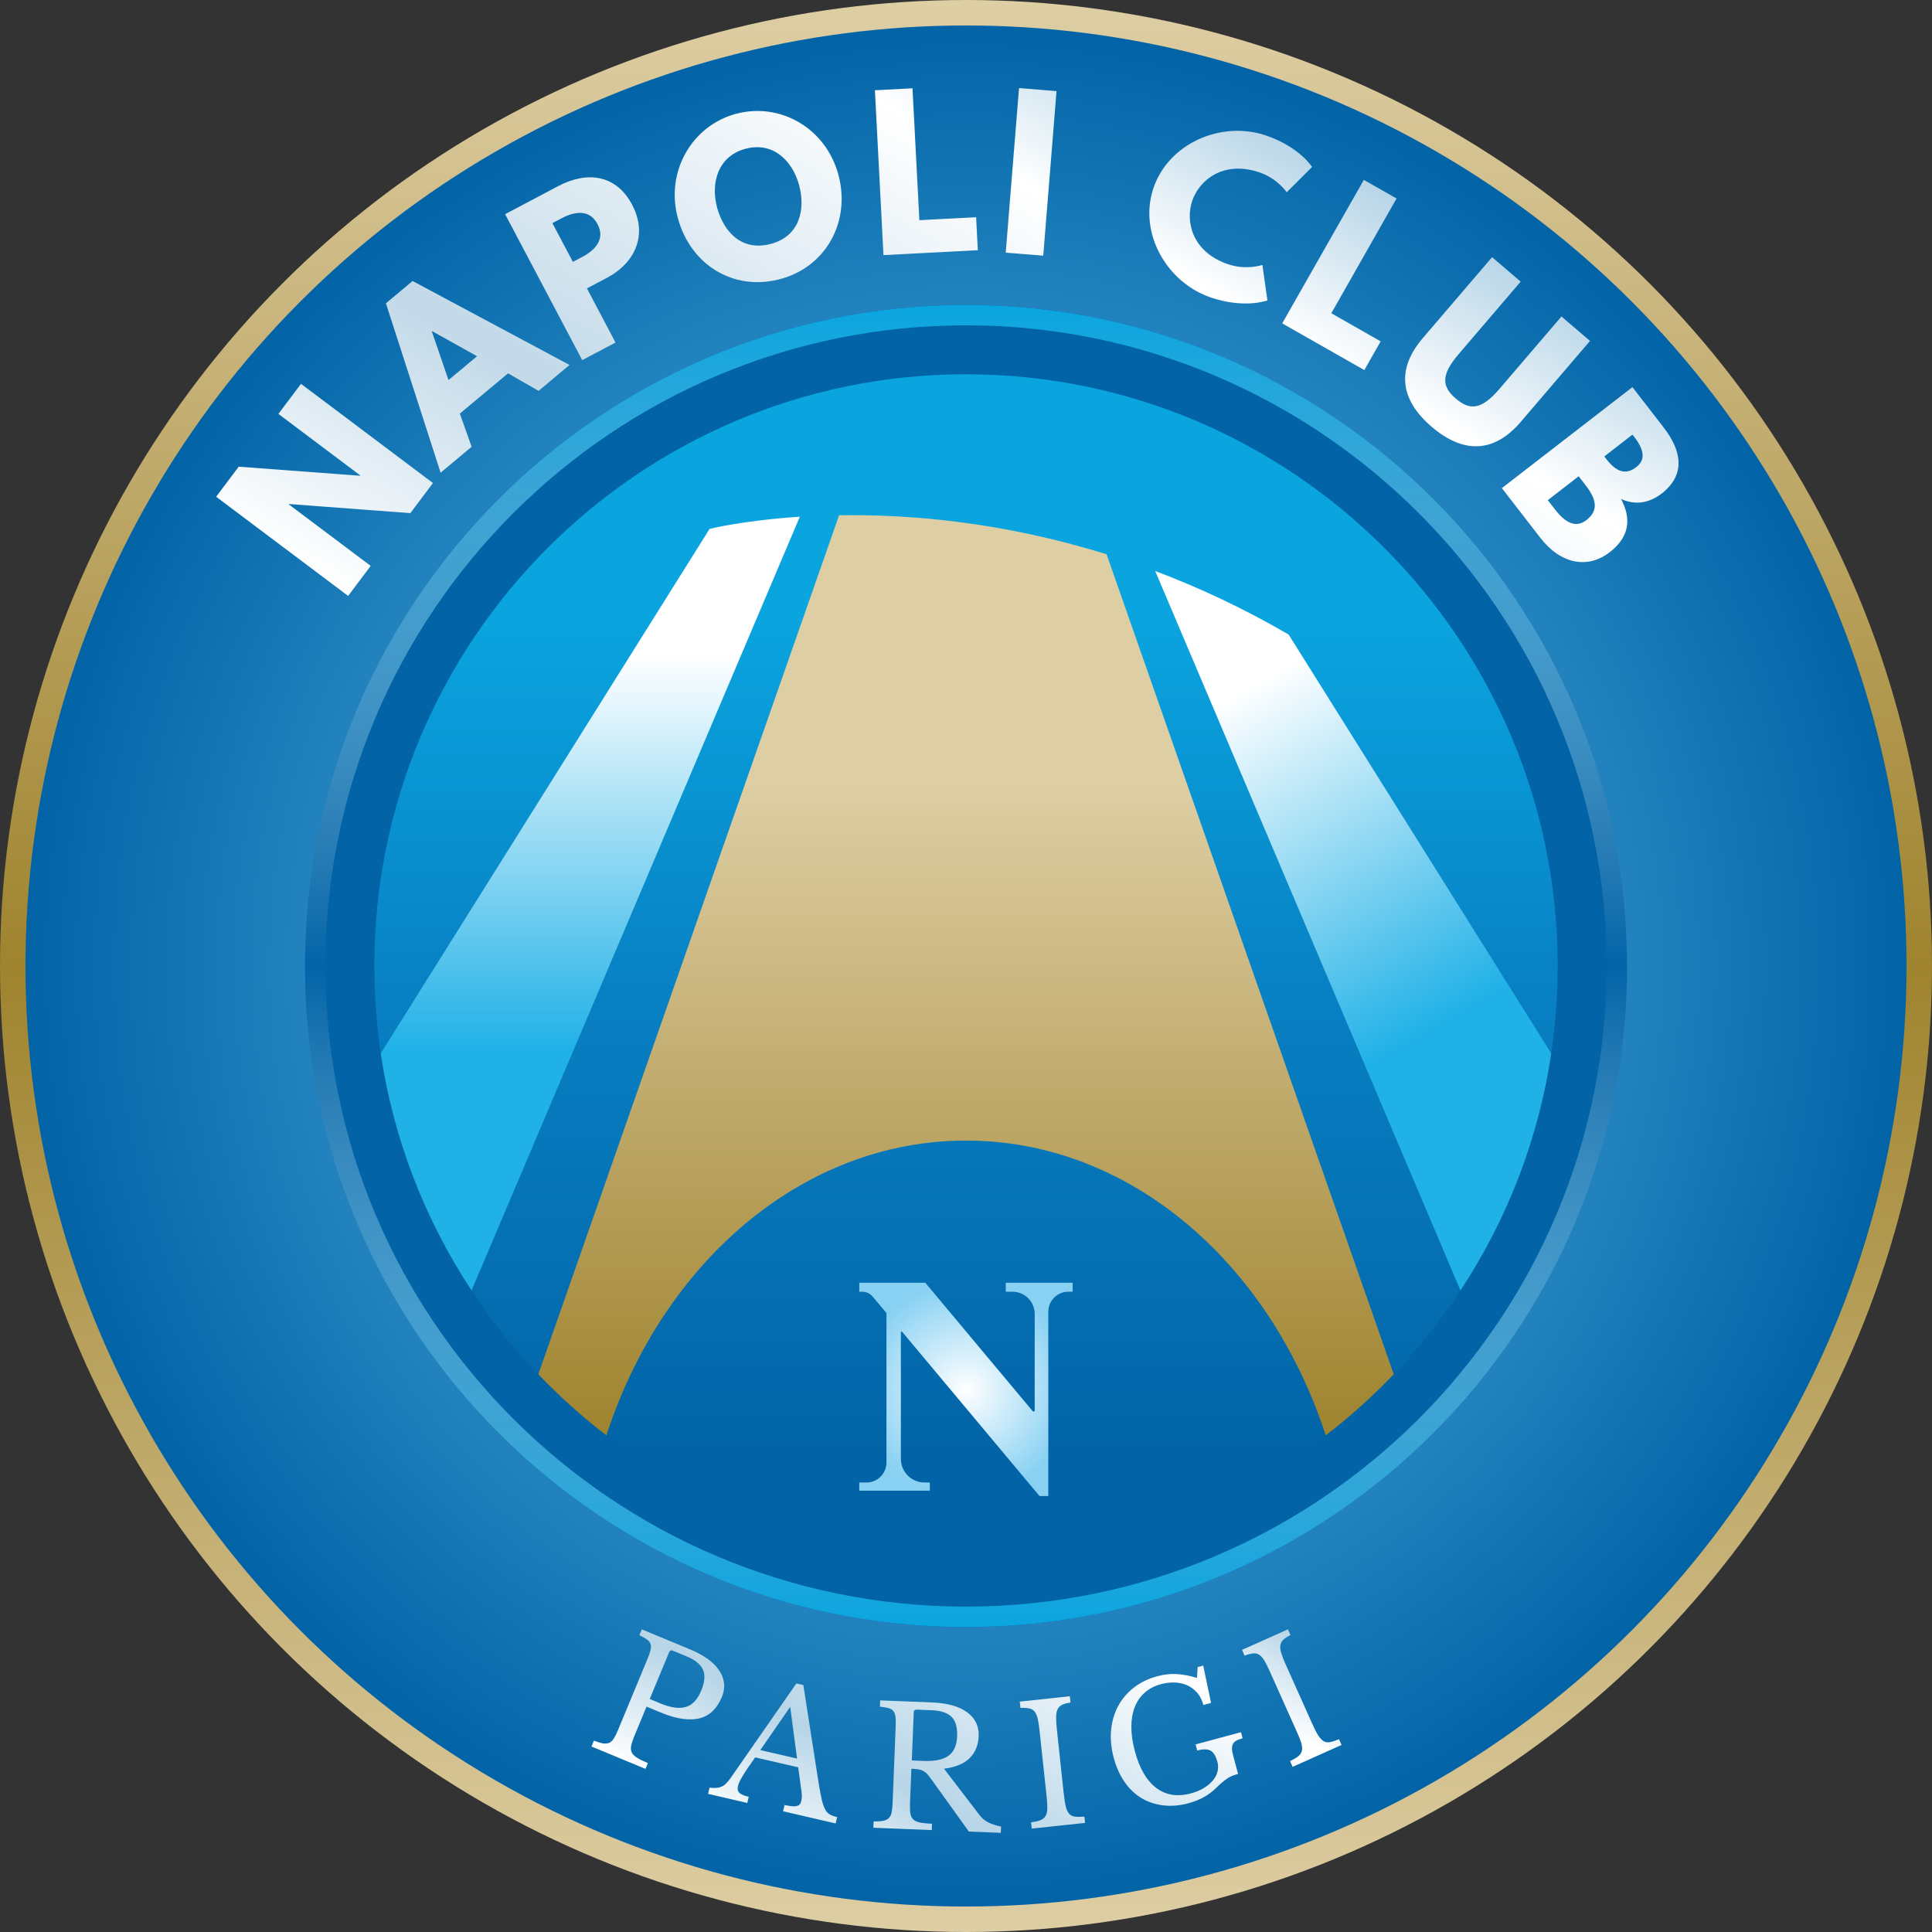
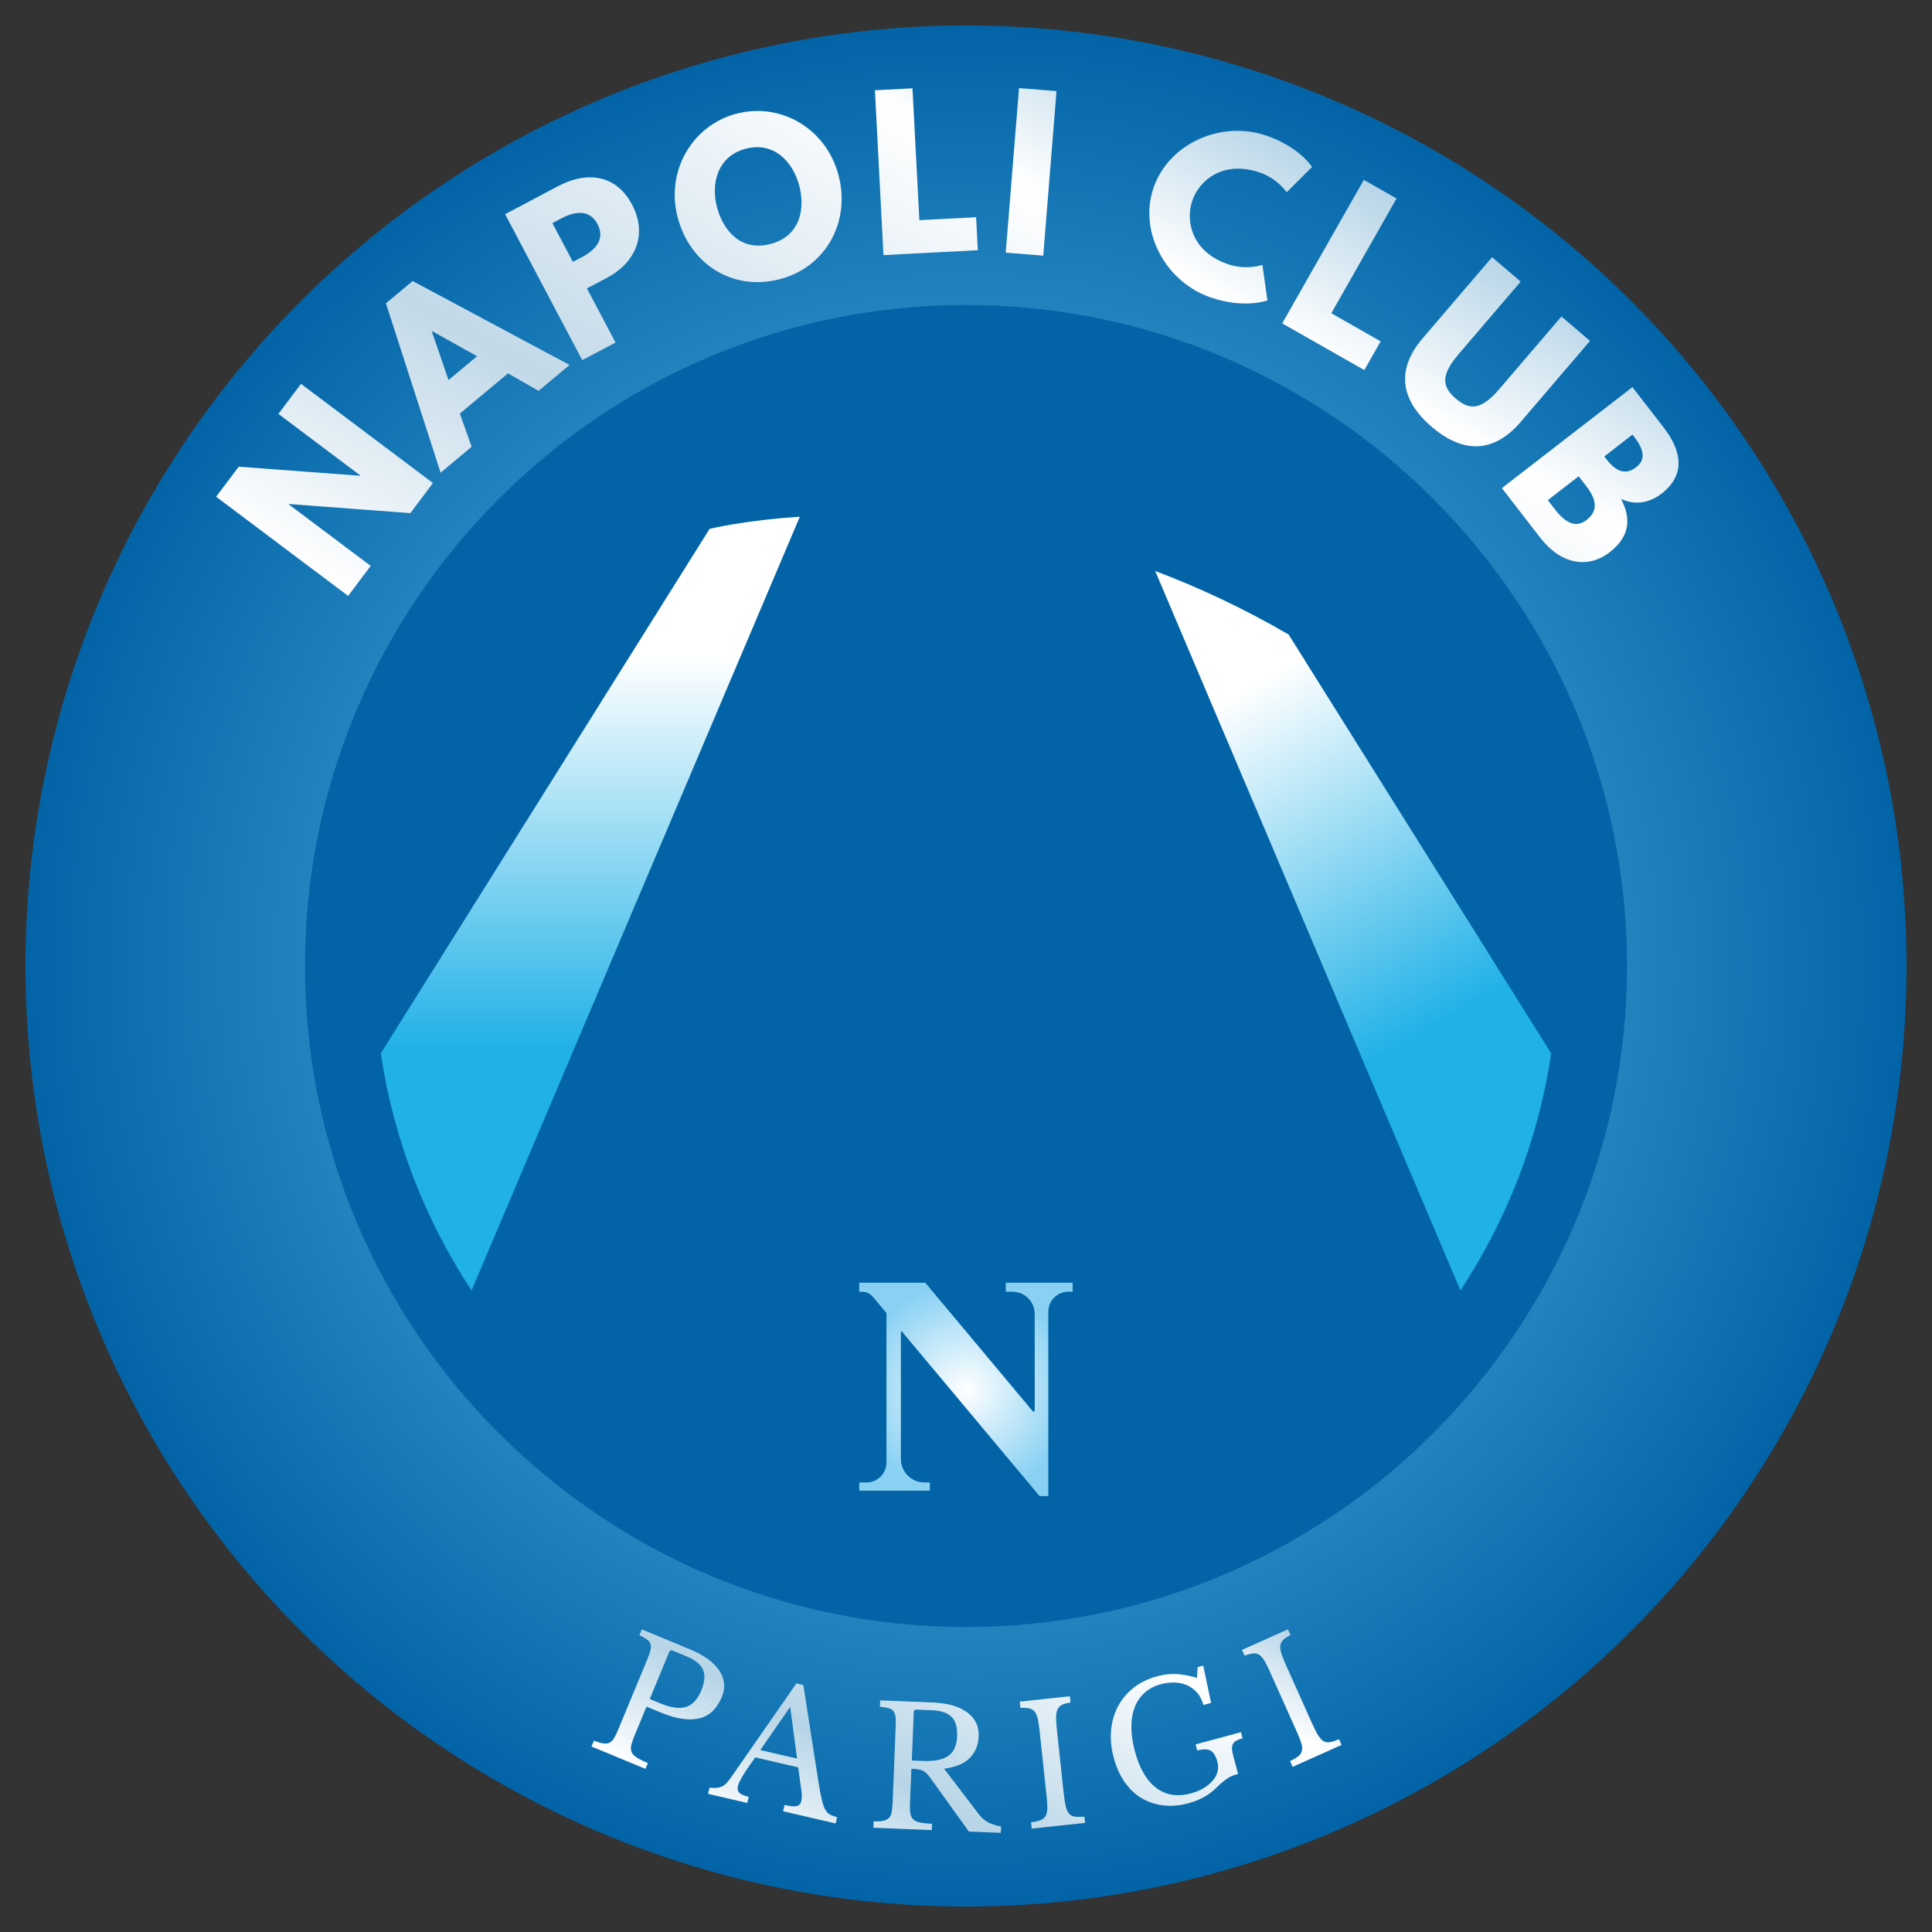
<svg xmlns="http://www.w3.org/2000/svg" id="Layer_2" viewBox="0 0 512 512">
  <rect x="0" y="0" width="512" height="512" fill="#333333" stroke="none" />
  <defs>
    <radialGradient id="radial-gradient" cx="256" cy="256" fx="256" fy="256" r="249.25" gradientUnits="userSpaceOnUse">
      <stop offset=".25" stop-color="#53b1e1" />
      <stop offset="1" stop-color="#0264a7" />
    </radialGradient>
    <linearGradient id="linear-gradient" x1="256" y1="512" x2="256" y2="0" gradientUnits="userSpaceOnUse">
      <stop offset="0" stop-color="#decea4" />
      <stop offset=".5" stop-color="#9f832e" />
      <stop offset="1" stop-color="#decea4" />
    </linearGradient>
    <linearGradient id="linear-gradient-2" x1="256" y1="431.18" x2="256" y2="80.81" gradientTransform="translate(0 0)" gradientUnits="userSpaceOnUse">
      <stop offset="0" stop-color="#0aa5df" />
      <stop offset=".5" stop-color="#fff" stop-opacity="0" />
      <stop offset="1" stop-color="#0aa5df" />
    </linearGradient>
    <linearGradient id="linear-gradient-3" x1="256" y1="412.8" x2="256" y2="99.19" gradientUnits="userSpaceOnUse">
      <stop offset=".09" stop-color="#0264a7" />
      <stop offset=".47" stop-color="#0880c3" />
      <stop offset=".8" stop-color="#0aa5df" />
    </linearGradient>
    <linearGradient id="New_Gradient_Swatch_18" x1="156.44" y1="341.99" x2="156.44" y2="136.93" gradientUnits="userSpaceOnUse">
      <stop offset=".31" stop-color="#20b1e7" />
      <stop offset=".82" stop-color="#fff" />
    </linearGradient>
    <linearGradient id="New_Gradient_Swatch_16" x1="256" y1="380.38" x2="256" y2="136.51" gradientUnits="userSpaceOnUse">
      <stop offset="0" stop-color="#9f832e" />
      <stop offset=".71" stop-color="#decea4" />
    </linearGradient>
    <linearGradient id="New_Gradient_Swatch_17" x1="409.65" y1="328.92" x2="306.87" y2="150.9" gradientUnits="userSpaceOnUse">
      <stop offset=".31" stop-color="#20b1e7" />
      <stop offset=".81" stop-color="#fff" />
    </linearGradient>
    <radialGradient id="radial-gradient-2" cx="256" cy="368.2" fx="256" fy="368.2" r="28.27" gradientUnits="userSpaceOnUse">
      <stop offset="0" stop-color="#fff" />
      <stop offset="1" stop-color="#89d1f3" />
    </radialGradient>
    <linearGradient id="linear-gradient-4" x1="229.47" y1="504.84" x2="289.07" y2="401.62" gradientUnits="userSpaceOnUse">
      <stop offset="0" stop-color="#fff" />
      <stop offset=".27" stop-color="#b7d5e7" />
      <stop offset=".8" stop-color="#fff" />
      <stop offset="1" stop-color="#b7d5e7" />
    </linearGradient>
    <linearGradient id="linear-gradient-5" x1="198.56" y1="219.29" x2="313.63" y2="19.98" gradientUnits="userSpaceOnUse">
      <stop offset="0" stop-color="#fff" />
      <stop offset=".33" stop-color="#c2d9e8" />
      <stop offset=".8" stop-color="#fff" />
      <stop offset="1" stop-color="#b7d5e7" />
    </linearGradient>
  </defs>
-   <circle cx="256" cy="256" r="256" fill="url(#linear-gradient)" />
  <circle cx="256" cy="256" r="249.25" fill="url(#radial-gradient)" />
  <path d="M256,431.18c-96.6,0-175.18-78.59-175.18-175.18s78.59-175.18,175.18-175.18,175.18,78.59,175.18,175.18-78.59,175.18-175.18,175.18Z" fill="#0264a7" />
-   <path d="M256,431.18c-96.6,0-175.18-78.59-175.18-175.18s78.59-175.18,175.18-175.18,175.18,78.59,175.18,175.18-78.59,175.18-175.18,175.18ZM256,86.21c-93.62,0-169.78,76.16-169.78,169.78s76.16,169.78,169.78,169.78,169.78-76.16,169.78-169.78-76.16-169.78-169.78-169.78Z" fill="url(#linear-gradient-2)" />
-   <path d="M256,99.19c-86.46,0-156.8,70.34-156.8,156.8s70.34,156.8,156.8,156.8,156.8-70.34,156.8-156.8-70.34-156.8-156.8-156.8Z" fill="url(#linear-gradient-3)" />
  <path d="M124.97,341.99l86.99-205.05c-14.99.97-23.91,3.22-23.91,3.22l-87.14,138.99c3.41,22.93,11.82,44.25,24.06,62.84Z" fill="url(#New_Gradient_Swatch_18)" />
-   <path d="M369.35,364.18l-76.09-217.28c-27.58-8.6-52.33-10.64-70.89-10.36l-79.71,227.65c5.58,5.85,11.61,11.27,18.03,16.2,14.89-45.73,51.94-78.13,95.32-78.13s80.43,32.41,95.32,78.13c6.42-4.93,12.44-10.36,18.03-16.21Z" fill="url(#New_Gradient_Swatch_16)" />
  <path d="M411.08,279.15l-69.58-110.99c-12.01-6.99-23.87-12.5-35.36-16.84l80.89,190.66c12.24-18.59,20.65-39.9,24.06-62.84Z" fill="url(#New_Gradient_Swatch_17)" />
  <path d="M227.72,339.94h17.49l28.46,34.03c.18.22.54.09.54-.2v-25.56c0-3.25-2.64-5.89-5.89-5.89h-1.78v-2.38h17.73v2.38h-1.17c-2.92,0-5.29,2.37-5.29,5.29v48.86h-2.32l-36.44-43.56c-.1-.12-.31-.05-.31.11v33.61c0,3.45,2.8,6.25,6.25,6.25h1.42v2.16h-18.7v-2.16h1.92c2.92,0,5.29-2.37,5.29-5.29v-39.63l-2.65-3.16-.99-1.18c-.68-.82-1.7-1.29-2.76-1.29h-.8v-2.38Z" fill="url(#radial-gradient-2)" />
  <path d="M191.28,449.76c-.59,1.43-1.36,2.62-2.28,3.56-.93.94-2.05,1.6-3.36,1.98-1.31.37-2.85.45-4.61.23-1.76-.22-3.77-.8-6.04-1.75l-3.65-1.51-3.24,7.82c-.41,1-.69,1.84-.83,2.53-.14.69-.09,1.29.16,1.8.25.51.72.98,1.41,1.41.69.43,1.65.9,2.86,1.4l-.64,1.54-14.31-5.93.64-1.54c.96.36,1.75.6,2.39.71.64.1,1.18.06,1.64-.13.46-.19.87-.56,1.22-1.11.35-.55.73-1.3,1.12-2.24l7.83-18.89c.39-.94.66-1.73.81-2.35.14-.62.15-1.16,0-1.61s-.46-.86-.95-1.2c-.49-.35-1.16-.72-2-1.14l.64-1.54,12.73,5.28c3.73,1.55,6.33,3.43,7.8,5.65s1.69,4.57.68,7.02ZM172.18,450.25l2.88,1.19c2.7,1.12,4.92,1.43,6.67.93,1.74-.5,3.1-1.93,4.09-4.31.95-2.3,1.11-4.15.48-5.57-.63-1.42-2.06-2.59-4.27-3.5l-3.73-1.55c-.46-.19-.78-.05-.97.4l-5.14,12.4ZM211.54,468.36l-11.41-2.64c-.76,1.06-1.41,1.99-1.96,2.81-.55.82-1.01,1.53-1.37,2.14-.37.6-.64,1.13-.84,1.56s-.32.8-.39,1.08c-.18.8-.06,1.4.39,1.82.44.42,1.26.77,2.46,1.04l-.38,1.63-10.39-2.41.38-1.63c.68.07,1.26.08,1.77.05.5-.03.96-.14,1.38-.31.42-.17.81-.43,1.17-.79s.75-.8,1.14-1.33l17.56-25.25,1.84.43,4.12,26.35c.29,1.75.56,3.15.82,4.22s.57,1.9.91,2.49c.34.59.76,1.02,1.26,1.28s1.11.48,1.85.66l-.39,1.67-13.93-3.23.39-1.67c1.51.35,2.58.45,3.22.29.63-.15,1.03-.56,1.18-1.21.07-.29.11-.55.14-.8.03-.25.04-.52.03-.83,0-.3-.03-.64-.08-1.03-.04-.39-.11-.84-.2-1.38l-.68-5.02ZM201.48,463.78l9.75,2.26-1.82-13.71-7.92,11.45ZM259.35,460.13c-.09,2.34-.87,4.25-2.34,5.75-1.46,1.49-3.74,2.44-6.83,2.85l9.22,12.05c.75,1,1.59,1.73,2.53,2.19.93.46,2.05.82,3.36,1.08l-.07,1.67-8.46-.34-10.19-14.19c-.36-.51-.7-.92-1.02-1.23-.33-.3-.67-.55-1.03-.72s-.78-.29-1.26-.36c-.48-.07-1.06-.11-1.73-.14l-.37,9.12c-.04,1.08-.01,1.97.09,2.66.1.69.36,1.24.77,1.63.41.4,1.01.68,1.81.84.8.16,1.85.27,3.17.33l-.07,1.67-15.48-.62.07-1.67c1.02.01,1.85-.04,2.49-.16.63-.12,1.13-.35,1.5-.69.37-.34.62-.82.76-1.46.14-.64.23-1.47.28-2.49l.82-20.43c.04-1.02.02-1.85-.05-2.48-.08-.63-.26-1.14-.55-1.52s-.73-.64-1.31-.8c-.58-.16-1.34-.28-2.27-.38l.07-1.67,13.77.55c4.03.16,7.12,1.03,9.27,2.61,2.15,1.58,3.17,3.7,3.06,6.36ZM241.62,466.54l3.11.13c2.92.12,5.11-.33,6.58-1.34,1.46-1.01,2.24-2.74,2.34-5.2.09-2.37-.4-4.08-1.48-5.15s-2.82-1.65-5.22-1.75l-4.03-.16c-.5-.02-.75.22-.77.71l-.51,12.76ZM281.91,475.35c.16,1.46.34,2.6.54,3.43.21.83.5,1.46.89,1.89.38.43.9.68,1.54.76.64.08,1.47.08,2.49,0l.18,1.66-14.13,1.51-.18-1.66c1.01-.14,1.83-.32,2.43-.55.61-.23,1.06-.58,1.37-1.05.3-.47.47-1.12.5-1.93.03-.81-.03-1.9-.17-3.27l-1.9-17.71c-.13-1.22-.29-2.23-.48-3.02-.19-.79-.46-1.4-.81-1.83-.35-.43-.83-.71-1.44-.84s-1.37-.17-2.31-.13l-.18-1.66,13.26-1.42.18,1.66c-.93.13-1.66.33-2.21.59-.54.26-.94.65-1.2,1.17-.25.51-.39,1.2-.4,2.05-.01.85.05,1.93.19,3.24l1.83,17.1ZM315.11,477.85c-2.4.65-4.67.85-6.79.6s-4.06-.89-5.79-1.92c-1.73-1.03-3.23-2.46-4.49-4.27-1.26-1.81-2.22-3.95-2.88-6.4-.69-2.57-.93-5.02-.71-7.35s.84-4.45,1.86-6.36c1.02-1.91,2.41-3.55,4.17-4.92,1.77-1.37,3.85-2.38,6.25-3.02,1.69-.46,3.36-.64,4.98-.57,1.63.08,3.46.42,5.5,1.02l.18-2.86,1.48-.4,2.07,9.89-2.03.55c-.37-1.38-.96-2.51-1.75-3.37-.79-.86-1.7-1.5-2.72-1.93-1.02-.42-2.12-.64-3.29-.66-1.17-.02-2.32.13-3.45.43-1.72.46-3.17,1.22-4.34,2.26s-2.06,2.32-2.65,3.85c-.59,1.52-.89,3.27-.89,5.24s.31,4.11.93,6.43c1.22,4.55,3.11,7.79,5.66,9.72,2.55,1.93,5.62,2.42,9.2,1.45,1.36-.36,2.53-.85,3.51-1.47.98-.61,1.78-1.3,2.38-2.05s1-1.54,1.18-2.36.17-1.63-.04-2.42c-.44-1.64-1.07-2.66-1.89-3.06-.82-.4-1.98-.4-3.48,0l-.43-1.61,12.03-3.24.43,1.61c-.68.18-1.23.39-1.65.62-.42.24-.73.54-.92.91-.19.37-.27.81-.24,1.31s.14,1.13.34,1.86l1.27,4.75c-.54.14-1.02.3-1.44.46-.43.16-.86.38-1.3.67-.44.29-.91.64-1.42,1.06-.51.42-1.1.97-1.77,1.63-.84.83-1.85,1.59-3.04,2.27-1.19.68-2.55,1.23-4.08,1.64ZM347.77,456.82c.6,1.34,1.12,2.37,1.58,3.09s.93,1.23,1.43,1.52c.5.29,1.06.37,1.7.25.63-.12,1.42-.38,2.37-.77l.68,1.52-12.97,5.81-.68-1.52c.92-.45,1.64-.87,2.15-1.27.51-.41.83-.88.97-1.42s.1-1.21-.12-1.99c-.22-.78-.61-1.8-1.18-3.05l-7.28-16.26c-.5-1.12-.97-2.03-1.39-2.72-.42-.69-.87-1.19-1.34-1.49-.47-.3-1.01-.42-1.63-.35-.61.07-1.36.26-2.23.59l-.68-1.52,12.17-5.45.68,1.52c-.84.41-1.48.83-1.92,1.25s-.7.91-.78,1.48c-.08.57,0,1.26.25,2.07.25.82.65,1.82,1.19,3.03l7.03,15.7Z" fill="url(#linear-gradient-4)" />
  <path d="M98.25,149.95l-5.99,7.97-34.98-26.28,5.99-7.97,32.16,2.41.06-.08-21.71-16.31,5.99-7.97,34.97,26.29-5.99,7.97-32.16-2.41-.06.09,21.71,16.31ZM150.95,96.71l-8.22,6.87-8.09-4.64-12.78,10.67,3.13,8.79-8.22,6.87-14.5-44.89,7.08-5.91,41.59,22.25ZM114.52,87.76l-.08.07,4.42,12.89,7.57-6.32-11.9-6.64ZM147.98,49.3c7.55-3.99,15.28-3.09,19.52,4.92,4.21,7.97.89,15.42-6.66,19.41l-5.3,2.8,7.58,14.35-8.82,4.66-20.44-38.68,14.11-7.46ZM154.31,68.09c3.47-1.83,6.13-4.74,4.05-8.68-2.11-3.99-6.01-3.42-9.48-1.59l-2.49,1.31,5.43,10.27,2.49-1.31ZM195.08,30.16c11.73-3.14,23.81,3.84,27.11,16.18,3.31,12.34-3.25,24.36-15.39,27.61-12.5,3.35-23.87-3.87-27.18-16.22-3.31-12.34,3.82-24.46,15.45-27.58ZM204.31,64.63c7.68-2.06,9.17-9.21,7.48-15.51-1.69-6.3-6.75-11.69-14.23-9.69-7.43,1.99-9.22,9.22-7.54,15.52,1.69,6.3,6.4,11.79,14.28,9.68ZM243.64,58.35l15.04-.78.45,8.74-25,1.3-2.27-43.69,9.96-.52,1.82,34.95ZM276.47,67.75l-9.94-.8,3.52-43.61,9.94.8-3.52,43.61ZM334.55,70.21l1.33,9.4s-5.91,2.27-14.91-.74c-11.72-3.92-19.29-17.08-15.32-28.95,3.99-11.92,17.94-17.99,29.71-14.06,9,3.01,12.35,8.39,12.35,8.39l-6.72,6.7s-2.46-3.68-7.29-5.29c-9.51-3.18-15.9,2.06-17.76,7.59-1.87,5.58.08,13.62,9.59,16.8,4.83,1.62,9.01.16,9.01.16ZM352.8,83.01l13.09,7.45-4.33,7.61-21.76-12.37,21.63-38.03,8.67,4.93-17.3,30.43ZM403.02,111.8c-7.03,8.22-15.13,8.55-23.6,1.31-8.46-7.24-9.39-15.3-2.35-23.52l18.35-21.44,7.58,6.48-16.45,19.22c-4.76,5.56-4.45,8.62-.74,11.79,3.71,3.17,6.78,3.01,11.54-2.55l16.45-19.22,7.57,6.48-18.35,21.44ZM440.91,113.33c4.61,5.95,6.02,12.37-.56,17.47-3.19,2.47-6.98,3.19-10.76,1.42,2.59,4.9,2.57,9.81-3.01,14.13-5.7,4.41-12.86,3.31-18.41-3.86l-10.16-13.13,34.6-26.77,8.31,10.74ZM412.1,135.02c2.89,3.73,5.61,4.91,8.33,2.8,3.19-2.47,2.73-5.4-.16-9.13l-1.91-2.47-8.18,6.33,1.92,2.47ZM425.64,121.59c2.63,3.4,5.11,4.43,8,2.19,2.47-1.92,2.13-4.53-.53-7.97l-.49-.63-7.46,5.78.49.63Z" fill="url(#linear-gradient-5)" />
</svg>